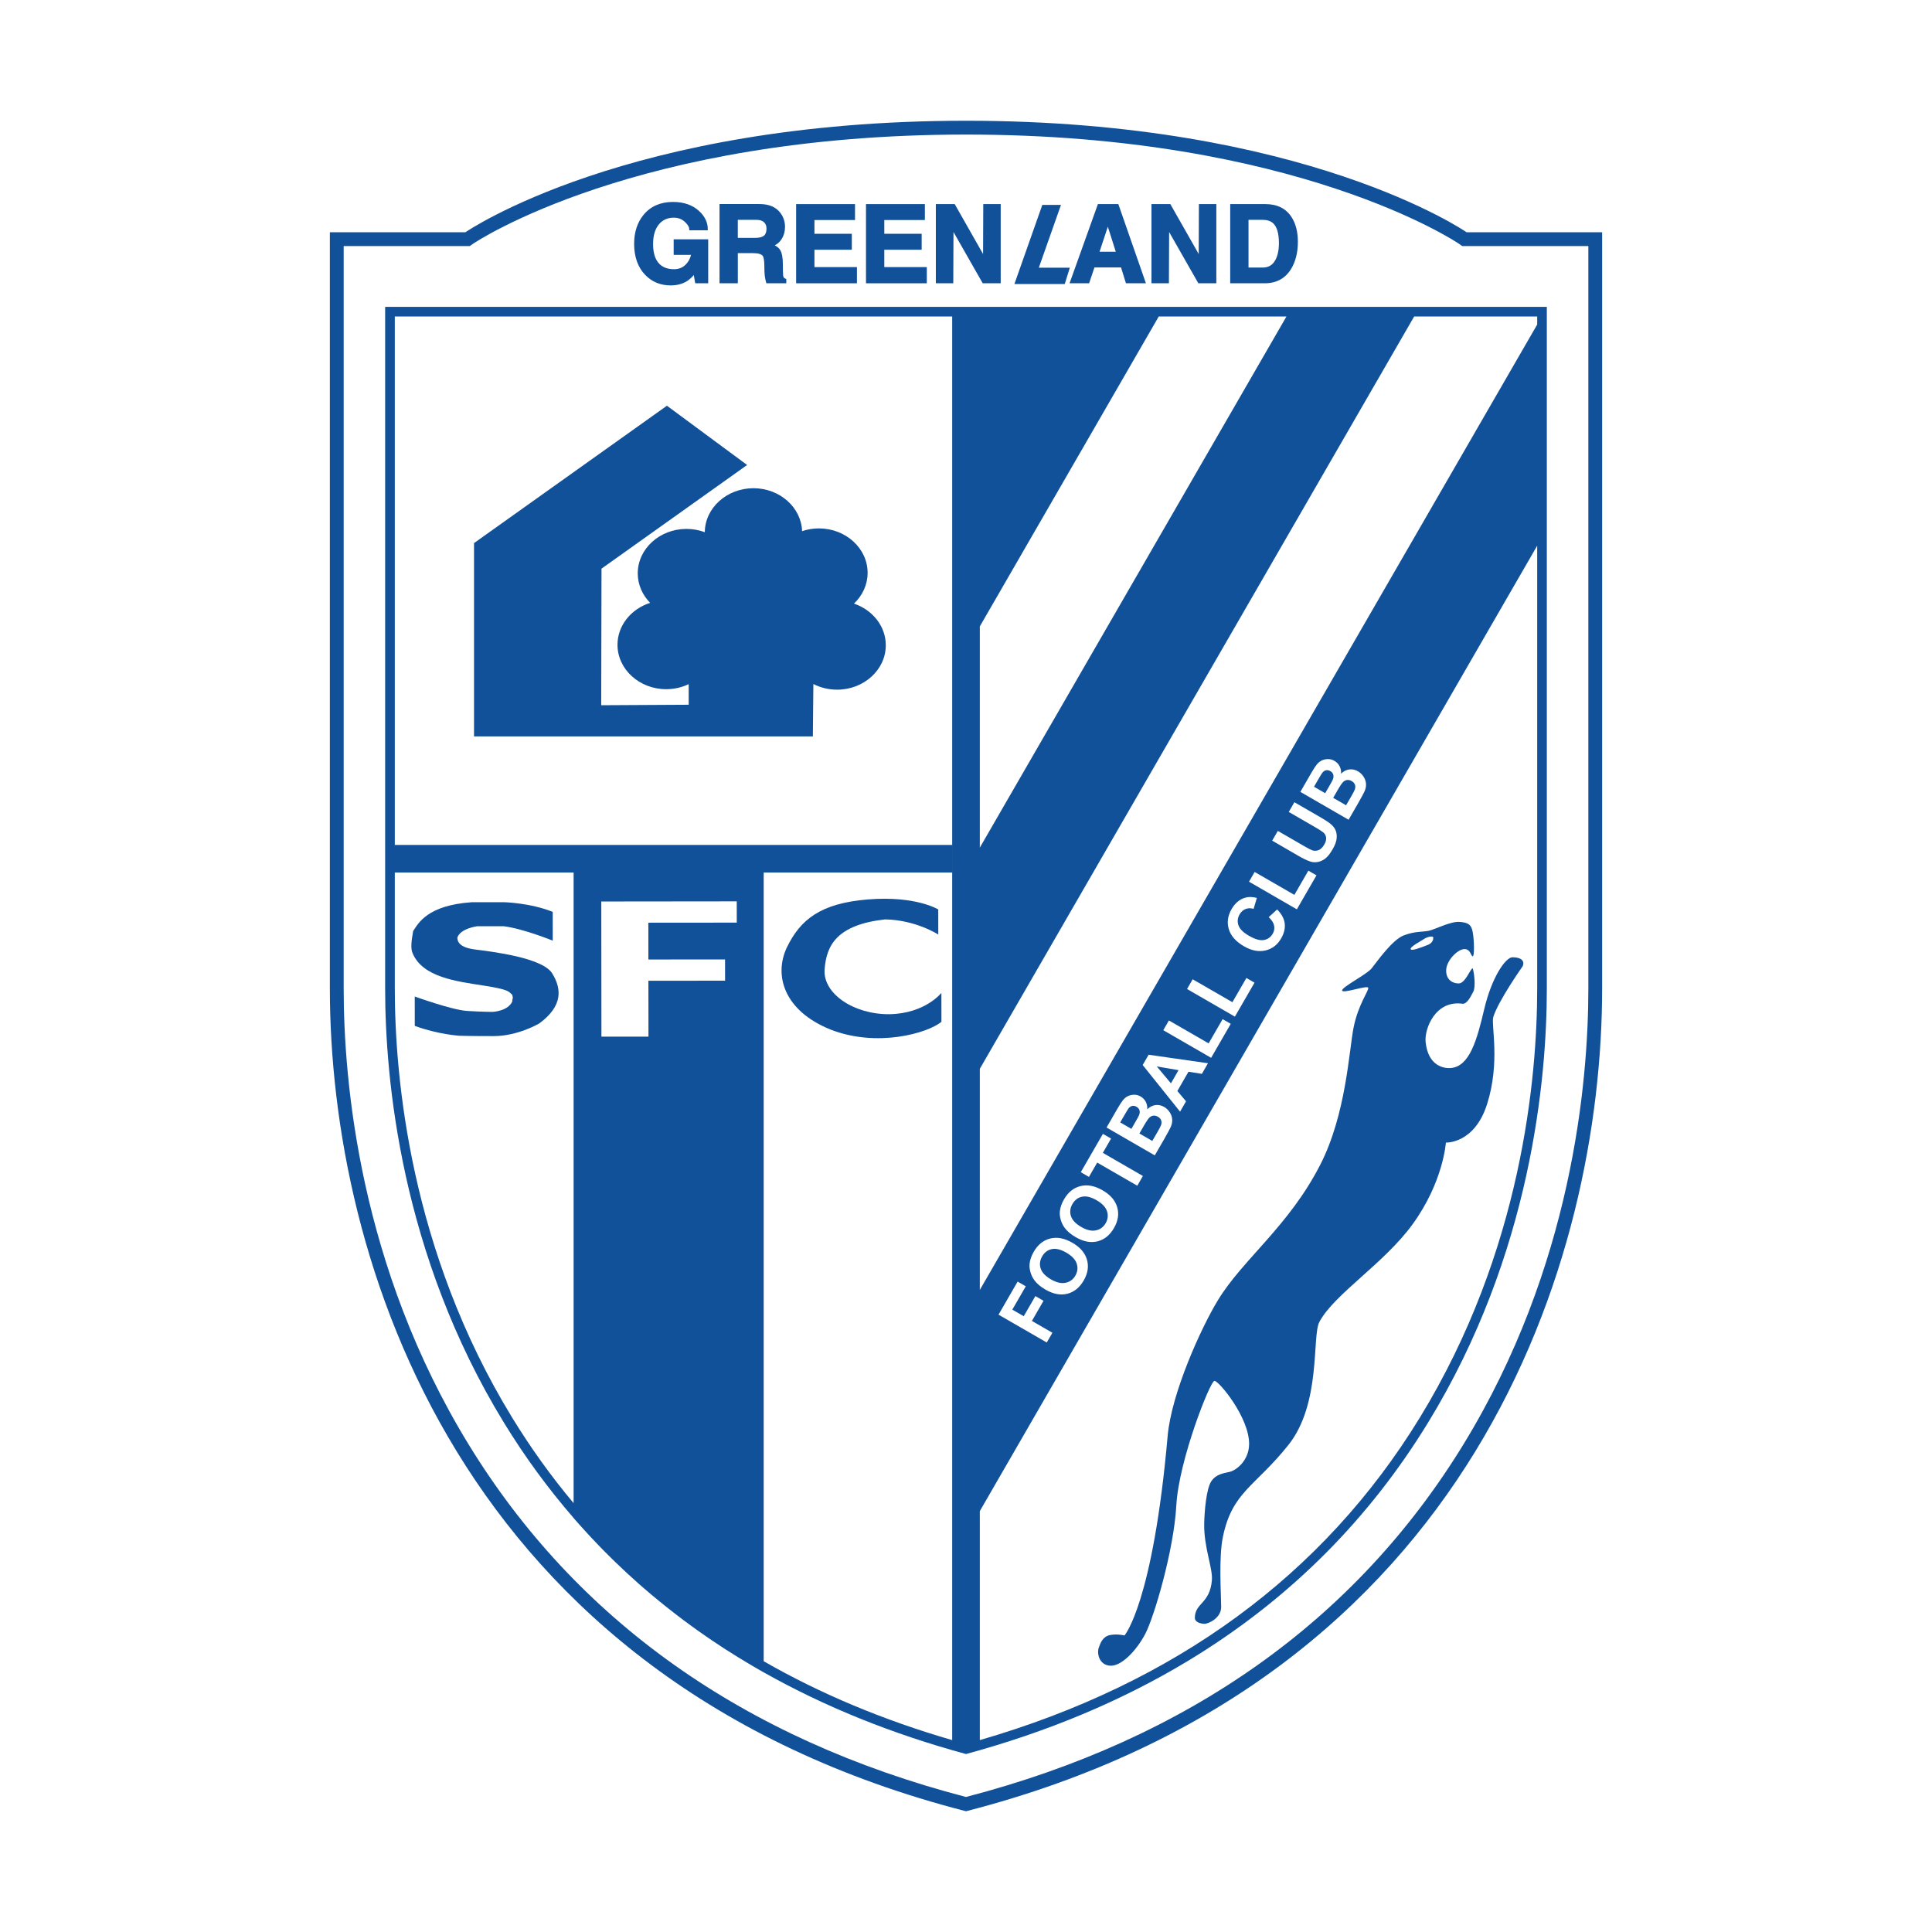
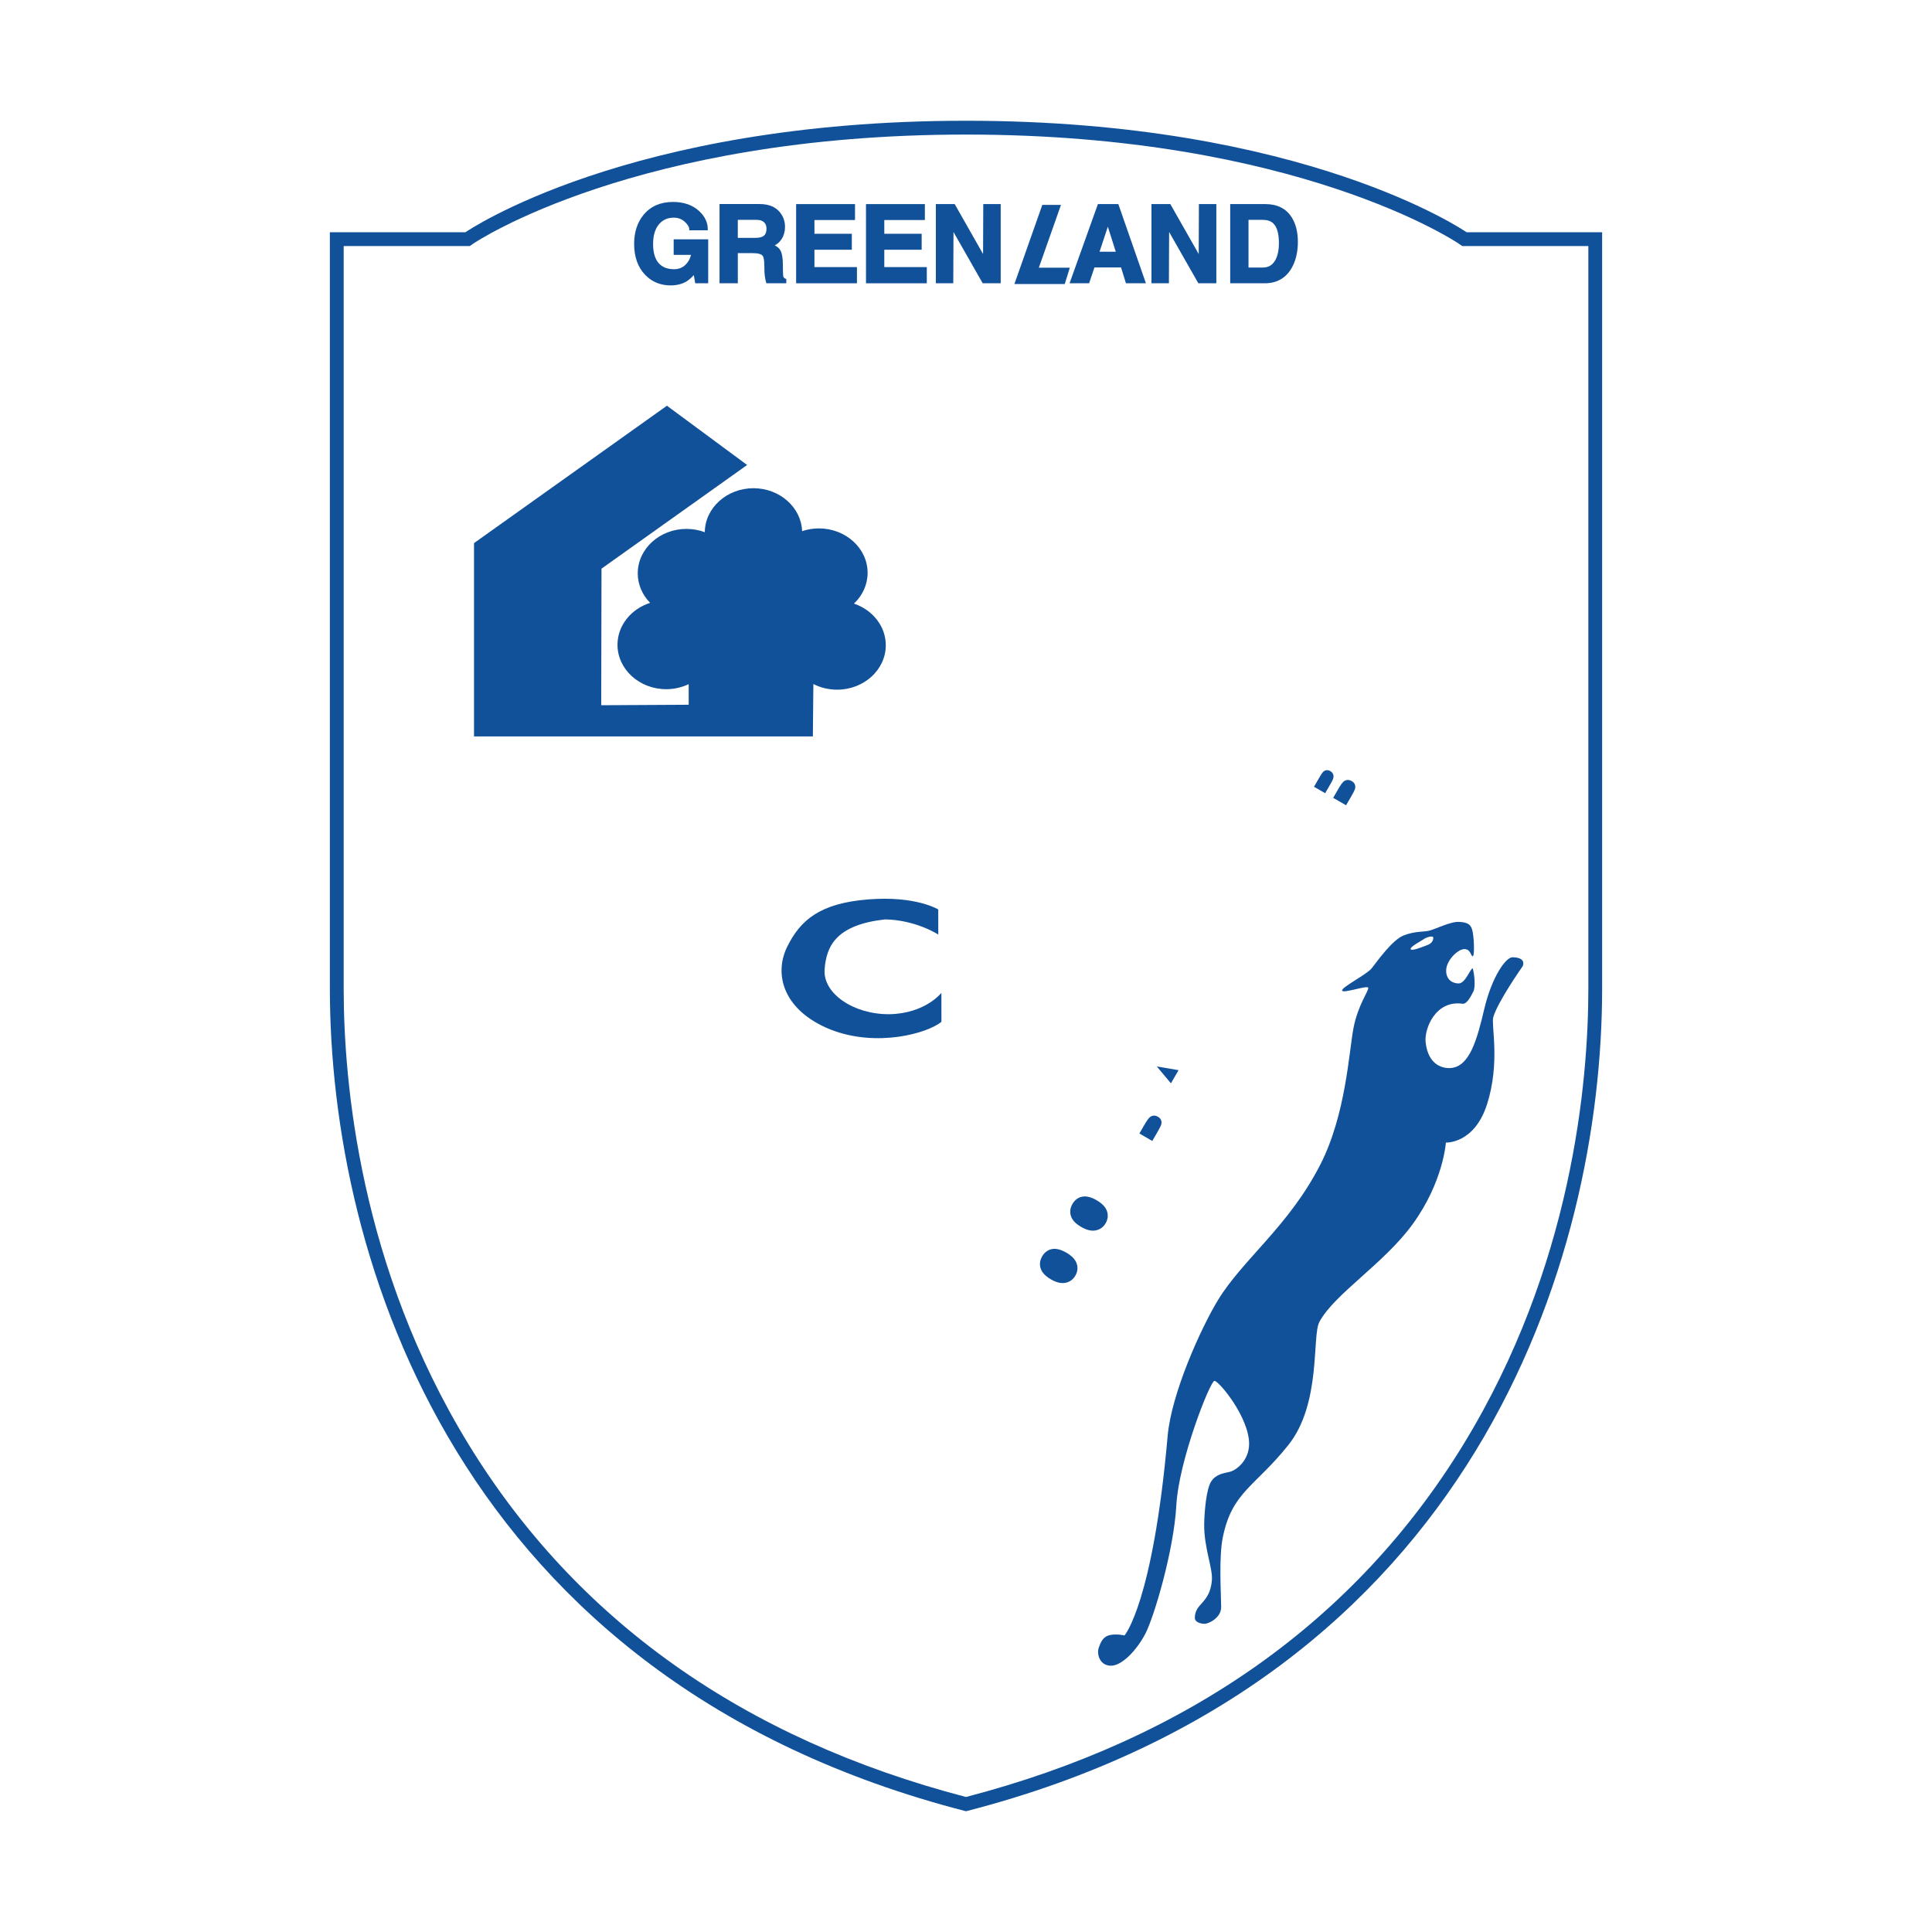
<svg xmlns="http://www.w3.org/2000/svg" version="1.1" x="0px" y="0px" viewBox="0 0 800 800" style="enable-background:new 0 0 800 800;" xml:space="preserve">
  <g>
    <path style="fill-rule:evenodd;clip-rule:evenodd;fill:#115199;" d="M607.26,96.16c0,0-66.62-46.16-207.26-46.16   S192.74,96.16,192.74,96.16h-56.15c0,0,0,201.77,0,313.12S188.93,695.75,400,750c211.07-54.25,263.41-229.37,263.41-340.72   s0-313.12,0-313.12H607.26z M657.7,409.28c0,38.95-6.72,115.28-51.71,188.79C561.34,670.99,492.04,720.11,400,744.09   c-92.04-23.98-161.34-73.1-205.98-146.02c-45-73.51-51.71-149.83-51.71-188.79v-307.4h52.22l1.47-1.02   c0.65-0.45,67.14-45.14,204-45.14s203.35,44.69,204.01,45.15l1.47,1.01h1.79h50.43V409.28z" />
-     <path style="fill-rule:evenodd;clip-rule:evenodd;fill:#115199;" d="M535,127.06h-52.88h-76.4h-11.44h-234.8v222.8v11.45v47.97   c0,37.15,6.39,109.9,49.19,179.82c8.63,14.1,18.26,27.25,28.85,39.47v0.03c0.33,0.39,0.68,0.76,1.01,1.14   c0.53,0.61,1.07,1.21,1.61,1.82c1,1.12,2,2.23,3.02,3.33c0.56,0.61,1.13,1.23,1.7,1.84c1.03,1.1,2.06,2.18,3.11,3.26   c0.56,0.58,1.11,1.16,1.67,1.73c1.14,1.16,2.3,2.31,3.46,3.45c0.47,0.47,0.94,0.94,1.42,1.4c1.64,1.59,3.29,3.16,4.97,4.71   c0.18,0.17,0.37,0.33,0.55,0.5c1.49,1.37,2.99,2.73,4.5,4.07c0.63,0.56,1.27,1.1,1.9,1.65c1.08,0.94,2.17,1.88,3.27,2.8   c0.74,0.63,1.5,1.24,2.25,1.86c1.01,0.83,2.02,1.66,3.04,2.48c0.8,0.64,1.61,1.28,2.42,1.92c0.99,0.78,1.99,1.55,2.99,2.32   c0.84,0.64,1.68,1.28,2.52,1.92c1,0.75,2.01,1.49,3.02,2.22c0.86,0.63,1.72,1.26,2.58,1.88c1.05,0.75,2.11,1.48,3.18,2.22   c0.97,0.67,1.93,1.34,2.9,2c1.67,1.13,3.35,2.25,5.05,3.35c1.02,0.66,2.06,1.31,3.1,1.96c0.91,0.58,1.82,1.16,2.75,1.73   c1.1,0.68,2.21,1.34,3.32,2.01c0.87,0.52,1.74,1.04,2.61,1.56c1.16,0.68,2.32,1.35,3.49,2.02c0.43,0.25,0.86,0.5,1.3,0.75v-0.02   c25.16,14.19,53.1,25.49,83.77,33.83c33.86-9.2,64.39-22.01,91.51-38.33c0.04-0.02,0.08-0.05,0.12-0.07   c1.45-0.87,2.88-1.75,4.31-2.65c0.11-0.07,0.22-0.13,0.33-0.2c-0.11,0.07-0.22,0.13-0.33,0.2c39.29-24.54,71.21-56.67,95.38-96.17   c42.8-69.92,49.19-142.67,49.19-179.82V219.03v-91.58v-0.39h-52.64H535z M237.52,622.42c-9.27-11.05-17.75-22.85-25.44-35.41   c-42.29-69.08-48.6-141.01-48.6-177.73v-47.97h74.04V622.42z M268.47,382.07l0.01,15.24l31.75-0.03l0.01,8.8l-31.75,0.03   l0.03,23.13l-19.48,0.01l-0.06-55.96l56.09-0.06l0.01,8.81L268.47,382.07z M394.28,720.54c-28.48-8.26-54.52-19.16-78.05-32.66   V361.31h78.04v-11.45H163.48v-218.8h230.8V720.54z M405.72,259.39l74.09-128.33h52.88L405.72,350.99V259.39z M636.52,409.28   c0,36.72-6.31,108.65-48.6,177.73c-39.88,65.14-101.16,110.03-182.2,133.53v-94.82l230.8-399.76V409.28z M423.91,545.02l4.81-8.34   l3.38,1.95l-4.81,8.34l8.49,4.9l-2.34,4.03l-19.97-11.53l7.91-13.69l3.38,1.95l-5.58,9.66L423.91,545.02z M549.11,346.77   c-0.13-0.85-0.5-1.53-1.12-2.04c-0.61-0.51-1.71-1.22-3.29-2.14l-11.05-6.38l2.33-4.03l10.49,6.06c2.4,1.38,4.03,2.47,4.89,3.26   c0.86,0.79,1.47,1.67,1.81,2.65c0.34,0.98,0.43,2.08,0.27,3.29s-0.7,2.61-1.61,4.19c-1.1,1.91-2.16,3.23-3.17,3.96   c-1.01,0.73-2.03,1.18-3.07,1.35c-1.03,0.17-1.99,0.12-2.87-0.15c-1.3-0.4-3.06-1.24-5.3-2.53l-10.63-6.17l2.33-4.03l10.82,6.25   c1.72,0.99,2.86,1.58,3.42,1.78c0.92,0.3,1.81,0.27,2.68-0.1c0.87-0.36,1.63-1.11,2.28-2.23   C548.98,348.62,549.25,347.62,549.11,346.77z M558.71,318.61c1.23-0.16,2.42,0.09,3.58,0.76c0.91,0.52,1.67,1.25,2.28,2.16   c0.61,0.92,0.97,1.89,1.06,2.92c0.09,1.03-0.11,2.11-0.61,3.25c-0.32,0.71-1.21,2.36-2.67,4.94l-3.93,6.8l-19.97-11.54l4.61-7.98   c0.91-1.58,1.66-2.72,2.24-3.42s1.26-1.24,2.03-1.61s1.62-0.56,2.55-0.57s1.83,0.24,2.69,0.74c0.94,0.54,1.65,1.29,2.14,2.24   c0.49,0.96,0.68,1.98,0.57,3.07C556.34,319.36,557.48,318.77,558.71,318.61z M535.97,370.55l5.79-10.03l3.37,1.94L537,376.53   l-19.81-11.44l2.33-4.03L535.97,370.55z M520.44,371.8l-1.35,4.54c-1.17-0.36-2.27-0.34-3.31,0.06c-1.03,0.4-1.86,1.14-2.48,2.21   c-0.85,1.48-1.02,2.99-0.49,4.52c0.53,1.54,1.99,2.99,4.37,4.36c2.53,1.46,4.59,2.04,6.18,1.75c1.6-0.29,2.81-1.16,3.65-2.61   c0.62-1.07,0.81-2.19,0.57-3.36c-0.22-1.15-0.97-2.32-2.24-3.5l3.5-3.19c1.83,1.86,2.88,3.79,3.13,5.79   c0.25,2.01-0.24,4.08-1.48,6.22c-1.53,2.65-3.7,4.31-6.49,4.97c-2.8,0.66-5.77,0.08-8.91-1.73c-3.32-1.92-5.41-4.27-6.26-7.05   c-0.85-2.78-0.46-5.57,1.15-8.36c1.41-2.44,3.28-4.01,5.6-4.7C516.96,371.3,518.58,371.33,520.44,371.8z M510.31,414.99l5.79-10.03   l3.37,1.94l-8.13,14.07l-19.81-11.44l2.33-4.03L510.31,414.99z M500.47,432.04l5.79-10.03l3.37,1.94l-8.13,14.07l-19.81-11.44   l2.33-4.03L500.47,432.04z M500.2,440.27l-2.53,4.39l-5.54-0.88l-4.61,7.98l3.59,4.27l-2.47,4.28L473.16,441l2.46-4.26   L500.2,440.27z M474.46,456.28c0.49,0.96,0.68,1.98,0.57,3.07c1.06-1.01,2.2-1.6,3.43-1.76c1.23-0.16,2.42,0.09,3.58,0.76   c0.91,0.52,1.67,1.25,2.28,2.16s0.97,1.89,1.06,2.92s-0.11,2.11-0.61,3.25c-0.32,0.71-1.21,2.36-2.67,4.94l-3.93,6.8l-19.97-11.54   l4.61-7.98c0.91-1.58,1.66-2.72,2.24-3.42c0.58-0.7,1.26-1.24,2.03-1.61c0.77-0.37,1.62-0.56,2.55-0.57s1.83,0.24,2.69,0.74   C473.26,454.58,473.97,455.33,474.46,456.28z M460.07,471.46l-3.41,5.91l16.59,9.58l-2.32,4.03l-16.6-9.58l-3.42,5.93l-3.38-1.95   l9.16-15.87L460.07,471.46z M456.56,492.88c3.22,1.86,5.24,4.19,6.05,7s0.37,5.67-1.33,8.61c-1.71,2.97-3.98,4.81-6.81,5.52   c-2.83,0.71-5.83,0.13-9.01-1.71c-2.03-1.17-3.57-2.46-4.6-3.87c-0.76-1.04-1.31-2.19-1.66-3.44c-0.35-1.25-0.46-2.46-0.31-3.62   c0.19-1.55,0.76-3.14,1.7-4.76c1.7-2.94,3.97-4.77,6.82-5.48C450.26,490.42,453.3,491,456.56,492.88z M444.03,514.59   c3.22,1.86,5.24,4.19,6.05,7s0.37,5.67-1.33,8.61c-1.71,2.97-3.98,4.81-6.81,5.52c-2.83,0.71-5.83,0.12-9.01-1.71   c-2.03-1.17-3.57-2.46-4.6-3.87c-0.76-1.04-1.31-2.19-1.66-3.44c-0.35-1.25-0.46-2.46-0.31-3.62c0.19-1.55,0.76-3.14,1.7-4.76   c1.7-2.94,3.97-4.77,6.82-5.48C437.73,512.13,440.77,512.71,444.03,514.59z M636.52,134.38l-230.8,399.76v-91.57l179.85-311.51   h50.95V134.38z" />
    <path style="fill-rule:evenodd;clip-rule:evenodd;fill:#115199;" d="M444.07,498.55c-0.96,1.66-1.16,3.33-0.61,5.01   c0.54,1.68,1.97,3.18,4.27,4.51c2.26,1.31,4.28,1.77,6.05,1.4c1.77-0.37,3.12-1.36,4.05-2.97s1.11-3.26,0.55-4.96   s-2-3.22-4.32-4.56c-2.29-1.32-4.29-1.81-5.99-1.45C446.36,495.88,445.03,496.89,444.07,498.55z" />
-     <path style="fill-rule:evenodd;clip-rule:evenodd;fill:#115199;" d="M471.85,459.79c-0.17-0.62-0.57-1.12-1.22-1.49   c-0.62-0.36-1.22-0.48-1.8-0.36c-0.58,0.12-1.11,0.49-1.58,1.11c-0.28,0.37-0.96,1.51-2.06,3.41l-1.33,2.31l4.62,2.67l1.53-2.64   c0.91-1.57,1.45-2.56,1.62-2.97C471.95,461.09,472.02,460.41,471.85,459.79z" />
    <path style="fill-rule:evenodd;clip-rule:evenodd;fill:#115199;" d="M477.14,472.44l2.16-3.73c0.84-1.45,1.33-2.4,1.47-2.84   c0.24-0.66,0.25-1.3,0.05-1.92s-0.66-1.14-1.37-1.54c-0.6-0.35-1.19-0.49-1.78-0.45s-1.13,0.29-1.64,0.73s-1.29,1.58-2.35,3.41   l-1.88,3.26L477.14,472.44z" />
    <path style="fill-rule:evenodd;clip-rule:evenodd;fill:#115199;" d="M435.53,517.23c-1.71,0.35-3.04,1.36-4,3.02   c-0.96,1.66-1.16,3.33-0.61,5.01c0.55,1.68,1.98,3.18,4.27,4.51c2.26,1.31,4.28,1.77,6.05,1.4c1.77-0.37,3.12-1.36,4.05-2.97   s1.11-3.26,0.55-4.96s-2-3.22-4.32-4.56C439.23,517.36,437.23,516.87,435.53,517.23z" />
    <path style="fill-rule:evenodd;clip-rule:evenodd;fill:#115199;" d="M552.09,320.8c-0.17-0.62-0.57-1.12-1.22-1.49   c-0.62-0.36-1.22-0.48-1.8-0.36c-0.58,0.12-1.11,0.49-1.58,1.11c-0.28,0.37-0.96,1.51-2.06,3.41l-1.33,2.31l4.62,2.67l1.53-2.64   c0.91-1.57,1.45-2.56,1.62-2.97C552.19,322.1,552.26,321.42,552.09,320.8z" />
    <polygon style="fill-rule:evenodd;clip-rule:evenodd;fill:#115199;" points="488.01,443.13 479.01,441.6 484.86,448.58  " />
    <path style="fill-rule:evenodd;clip-rule:evenodd;fill:#115199;" d="M552.04,330.37l5.34,3.08l2.16-3.73   c0.84-1.45,1.33-2.4,1.47-2.84c0.24-0.66,0.25-1.3,0.05-1.92c-0.2-0.62-0.66-1.14-1.37-1.54c-0.6-0.35-1.19-0.49-1.78-0.45   c-0.59,0.05-1.13,0.29-1.64,0.73s-1.29,1.58-2.35,3.41L552.04,330.37z" />
    <path style="fill-rule:evenodd;clip-rule:evenodd;fill:#115199;" d="M277.7,118.18c2.65,0,4.95-0.61,6.83-1.81   c0.8-0.52,1.72-1.34,2.75-2.45l0.6,3.37h5.37V99.1h-14.3v6.43h7.21c-0.46,1.75-1.27,3.16-2.42,4.21c-1.28,1.17-2.8,1.74-4.63,1.74   c-2.5,0-4.51-0.71-5.97-2.11c-1.8-1.72-2.71-4.52-2.71-8.34c0-3.65,0.89-6.48,2.65-8.41c1.53-1.67,3.48-2.49,5.94-2.49   c1.94,0,3.52,0.66,4.85,2.02c1.01,1.02,1.53,1.92,1.53,2.69v0.52h7.67v-0.52c0-2.7-1.17-5.18-3.48-7.36   c-2.71-2.56-6.39-3.86-10.92-3.86c-5.18,0-9.29,1.8-12.21,5.36c-2.57,3.15-3.88,7.17-3.88,11.96c0,5.42,1.55,9.77,4.61,12.92   C269.97,116.73,273.5,118.18,277.7,118.18z" />
    <path style="fill-rule:evenodd;clip-rule:evenodd;fill:#115199;" d="M305.5,104.82h6.29c2.11,0,3.51,0.4,4.05,1.15   c0.3,0.42,0.66,1.52,0.66,4.34c0,1.67,0.06,2.98,0.18,3.91c0.12,0.94,0.3,1.84,0.55,2.69l0.11,0.37h8.25v-1.76l-0.34-0.12   c-0.6-0.22-0.91-0.63-0.97-1.29c-0.07-0.83-0.11-2.35-0.11-4.51c0-2.87-0.37-4.86-1.14-6.11c-0.43-0.71-1.16-1.34-2.2-1.91   c1.17-0.6,2.12-1.47,2.84-2.61c0.92-1.45,1.39-3.14,1.39-5.03c0-2.17-0.66-4.14-1.96-5.84c-1.83-2.39-4.71-3.61-8.55-3.61h-16.61   v32.79h7.58V104.82z M305.5,91.03h7.71c1.57,0,2.71,0.43,3.41,1.27c0.51,0.62,0.77,1.39,0.77,2.37c0,1.36-0.35,2.35-1.05,2.92   c-0.73,0.6-1.93,0.9-3.56,0.9h-7.27V91.03z" />
    <polygon style="fill-rule:evenodd;clip-rule:evenodd;fill:#115199;" points="354.84,110.6 337.24,110.6 337.24,103.41    352.72,103.41 352.72,96.8 337.24,96.8 337.24,91.11 354.04,91.11 354.04,84.51 329.66,84.51 329.66,117.3 354.84,117.3  " />
    <polygon style="fill-rule:evenodd;clip-rule:evenodd;fill:#115199;" points="383.77,110.6 366.17,110.6 366.17,103.41    381.64,103.41 381.64,96.8 366.17,96.8 366.17,91.11 382.97,91.11 382.97,84.51 358.59,84.51 358.59,117.3 383.77,117.3  " />
    <polygon style="fill-rule:evenodd;clip-rule:evenodd;fill:#115199;" points="394.82,96.07 406.92,117.3 414.37,117.3 414.37,84.51    407.15,84.51 407.07,105.19 395.32,84.51 387.51,84.51 387.51,117.3 394.73,117.3  " />
    <polygon style="fill-rule:evenodd;clip-rule:evenodd;fill:#115199;" points="442.99,110.84 430.16,110.84 439.33,84.84    431.6,84.84 420.04,117.62 440.89,117.62  " />
    <path style="fill-rule:evenodd;clip-rule:evenodd;fill:#115199;" d="M450.98,117.3l2.21-6.55h11.01l2.03,6.55h8.27l-11.42-32.79   h-8.46l-11.74,32.79H450.98z M458.73,93.87l3.29,10.37h-6.72L458.73,93.87z" />
    <polygon style="fill-rule:evenodd;clip-rule:evenodd;fill:#115199;" points="484.11,96.07 496.21,117.3 503.66,117.3 503.66,84.51    496.44,84.51 496.36,105.19 484.61,84.51 476.8,84.51 476.8,117.3 484.02,117.3  " />
    <path style="fill-rule:evenodd;clip-rule:evenodd;fill:#115199;" d="M534.69,111.25c1.81-3.02,2.73-6.75,2.73-11.1   c0-4.03-0.84-7.42-2.51-10.09c-2.3-3.68-5.98-5.55-10.92-5.55H509.4v32.79h14.31C528.58,117.3,532.27,115.26,534.69,111.25z    M516.98,110.78V91.03h5.85c1.86,0,3.32,0.47,4.34,1.41c1.59,1.48,2.4,4.23,2.4,8.16c0,2.93-0.5,5.32-1.48,7.09   c-1.15,2.08-2.84,3.09-5.16,3.09H516.98z" />
    <path style="fill-rule:evenodd;clip-rule:evenodd;fill:#115199;" d="M368.34,419.96c-14.79,0.15-27.6-8.51-26.89-18.5   c0.71-9.98,5.03-18.52,25.05-20.76c12.8,0.23,22.02,6.28,22.02,6.28l-0.01-10.39c0,0-9.21-5.76-29.05-4.16   c-19.83,1.59-28.12,8.43-33.69,19.99c-5.4,11.57-1.06,26.13,18.07,33.87c19.3,7.59,40.39,1.52,45.99-3.2l-0.02-11.96   C389.8,411.14,383.13,419.68,368.34,419.96z" />
-     <path style="fill-rule:evenodd;clip-rule:evenodd;fill:#115199;" d="M200.28,408.11c11.27,1.72,10.3,2.67,11.81,3.76   c0.56,1.82,0.02,1.43,0.02,2.85c-1.86,4.03-8.14,4.28-8.14,4.28s-4.24,0-10.53-0.39c-6.29-0.39-21.7-5.98-21.7-5.98l0.01,12.16   c9.56,3.54,18.45,4.09,18.45,4.09s4.12,0.15,14.22,0.15c10.08-0.01,18.86-5.24,18.86-5.24c10.02-7.33,9.09-14.48,5.62-20.31   c-3.48-6.95-25.6-9.46-32.23-10.32c-6.62-0.86-7.28-3.38-7.28-4.96c1.31-3.8,8.24-4.67,8.24-4.67s6.4-0.01,10.86-0.01   c8.24,1.02,20.39,5.99,20.39,5.99l-0.01-11.92c-9.44-3.79-20.29-4.01-20.29-4.01s-4.56,0.01-13.23,0.01   c-18.44,1.28-22.12,8.71-24.28,11.95c-0.75,4.27-1.08,7.27-0.22,9.16C174.99,404.65,189,406.36,200.28,408.11z" />
    <path style="fill-rule:evenodd;clip-rule:evenodd;fill:#115199;" d="M336.8,283.24c2.91,1.49,6.26,2.34,9.83,2.34   c11.1,0,20.16-8.26,20.16-18.39c0-7.9-5.5-14.65-13.18-17.25c3.5-3.31,5.65-7.81,5.65-12.75c0-10.13-9.05-18.39-20.16-18.39   c-2.45,0-4.79,0.4-6.97,1.14c-0.35-9.85-9.27-17.78-20.14-17.78c-11.04,0-20.05,8.16-20.15,18.21c-2.35-0.88-4.91-1.36-7.6-1.36   c-11.1,0-20.16,8.26-20.16,18.39c0,4.69,1.94,8.98,5.12,12.23c-7.86,2.51-13.51,9.35-13.51,17.36c0,10.13,9.05,18.39,20.16,18.39   c3.36,0,6.53-0.76,9.32-2.09v8.53l-36.22,0.2l0.12-56.55l60.3-42.93L276.16,168l-79.88,56.89v80.04h140.31L336.8,283.24z" />
    <path style="fill-rule:evenodd;clip-rule:evenodd;fill:#115199;" d="M459.7,689.73c4.65,0.3,10.85-6.24,14.47-13.05   c3.62-6.8,11.88-34.53,12.92-53.31c1.03-18.77,14-51.41,15.76-51.58c1.76-0.17,14.55,15.24,14.38,26.27   c-0.11,6.8-5.35,10.73-7.92,11.37c-2.57,0.64-5.68,0.86-7.75,3.96s-2.84,12.57-2.93,17.57c-0.17,9.79,3.59,18.29,3.19,23.34   c-0.78,9.77-7.02,9.39-7.06,15.59c-0.01,1.81,2.24,2.41,3.88,2.5c1.64,0.09,7.03-2.36,7.02-6.96c-0.01-5.21-1.08-20.42,0.73-29.12   c3.88-18.6,13.26-20.67,27.04-37.89c13.78-17.22,9.76-45.19,12.89-51.03c6.23-11.64,26.74-24.11,38.61-40.46   c12.75-17.56,13.78-33.81,13.78-33.81s11.8,0.59,17.05-15.89c5.55-17.44,1.61-32.8,2.58-36.08c1.94-6.55,12.14-21.02,12.14-21.02   s1.94-3.62-4.13-3.75c-2.9-0.06-8.65,8.27-11.75,21.44c-3.03,12.88-6.07,23.64-13.69,24.41c-3.14,0.32-9.56-0.9-10.59-10.72   c-0.58-5.55,4.07-17.44,15.24-15.89c1.92,0.27,3.57-3.23,4.52-5.04c0.95-1.81,0.47-7.24-0.26-9.61c-0.95-0.04-3.01,6.25-5.81,6.25   s-5.38-1.81-5.17-5.68c0.21-3.88,4.61-8.35,7.36-8.53s2.84,2.93,3.62,2.97s0.6-6.85,0-10.03c-0.6-3.19-1.96-3.99-5.6-4.22   c-3.64-0.23-10.16,3.19-12.66,3.7c-2.5,0.52-5.51,0.09-10.29,1.89c-4.78,1.81-11.24,11.07-13.3,13.65   c-2.07,2.58-12.36,7.71-12.23,9.17c0.13,1.46,10.51-2.33,10.81-1.12c0.3,1.21-4.18,6.93-6.07,16.51   c-1.89,9.58-3.1,35.76-13.71,56.6c-13.02,25.56-32.14,39.27-42.47,56.27c-7.13,11.74-19.25,38.63-20.8,56.2   c-6.11,69.22-17.87,82.61-17.87,82.61s-2.88-0.75-5.9-0.19c-3.01,0.56-3.99,3.06-4.77,5.3   C454.16,684.57,455.05,689.43,459.7,689.73z M589.65,388.82c0.96-0.71,3.83-1.61,3.84-0.52c0.02,2.13-2.05,2.89-2.52,3.06   c-2.63,1.01-6.56,2.55-6.84,1.65C583.82,391.98,588.69,389.53,589.65,388.82z" />
  </g>
  <g>
</g>
  <g>
</g>
  <g>
</g>
  <g>
</g>
  <g>
</g>
  <g>
</g>
  <g>
</g>
  <g>
</g>
  <g>
</g>
  <g>
</g>
  <g>
</g>
</svg>